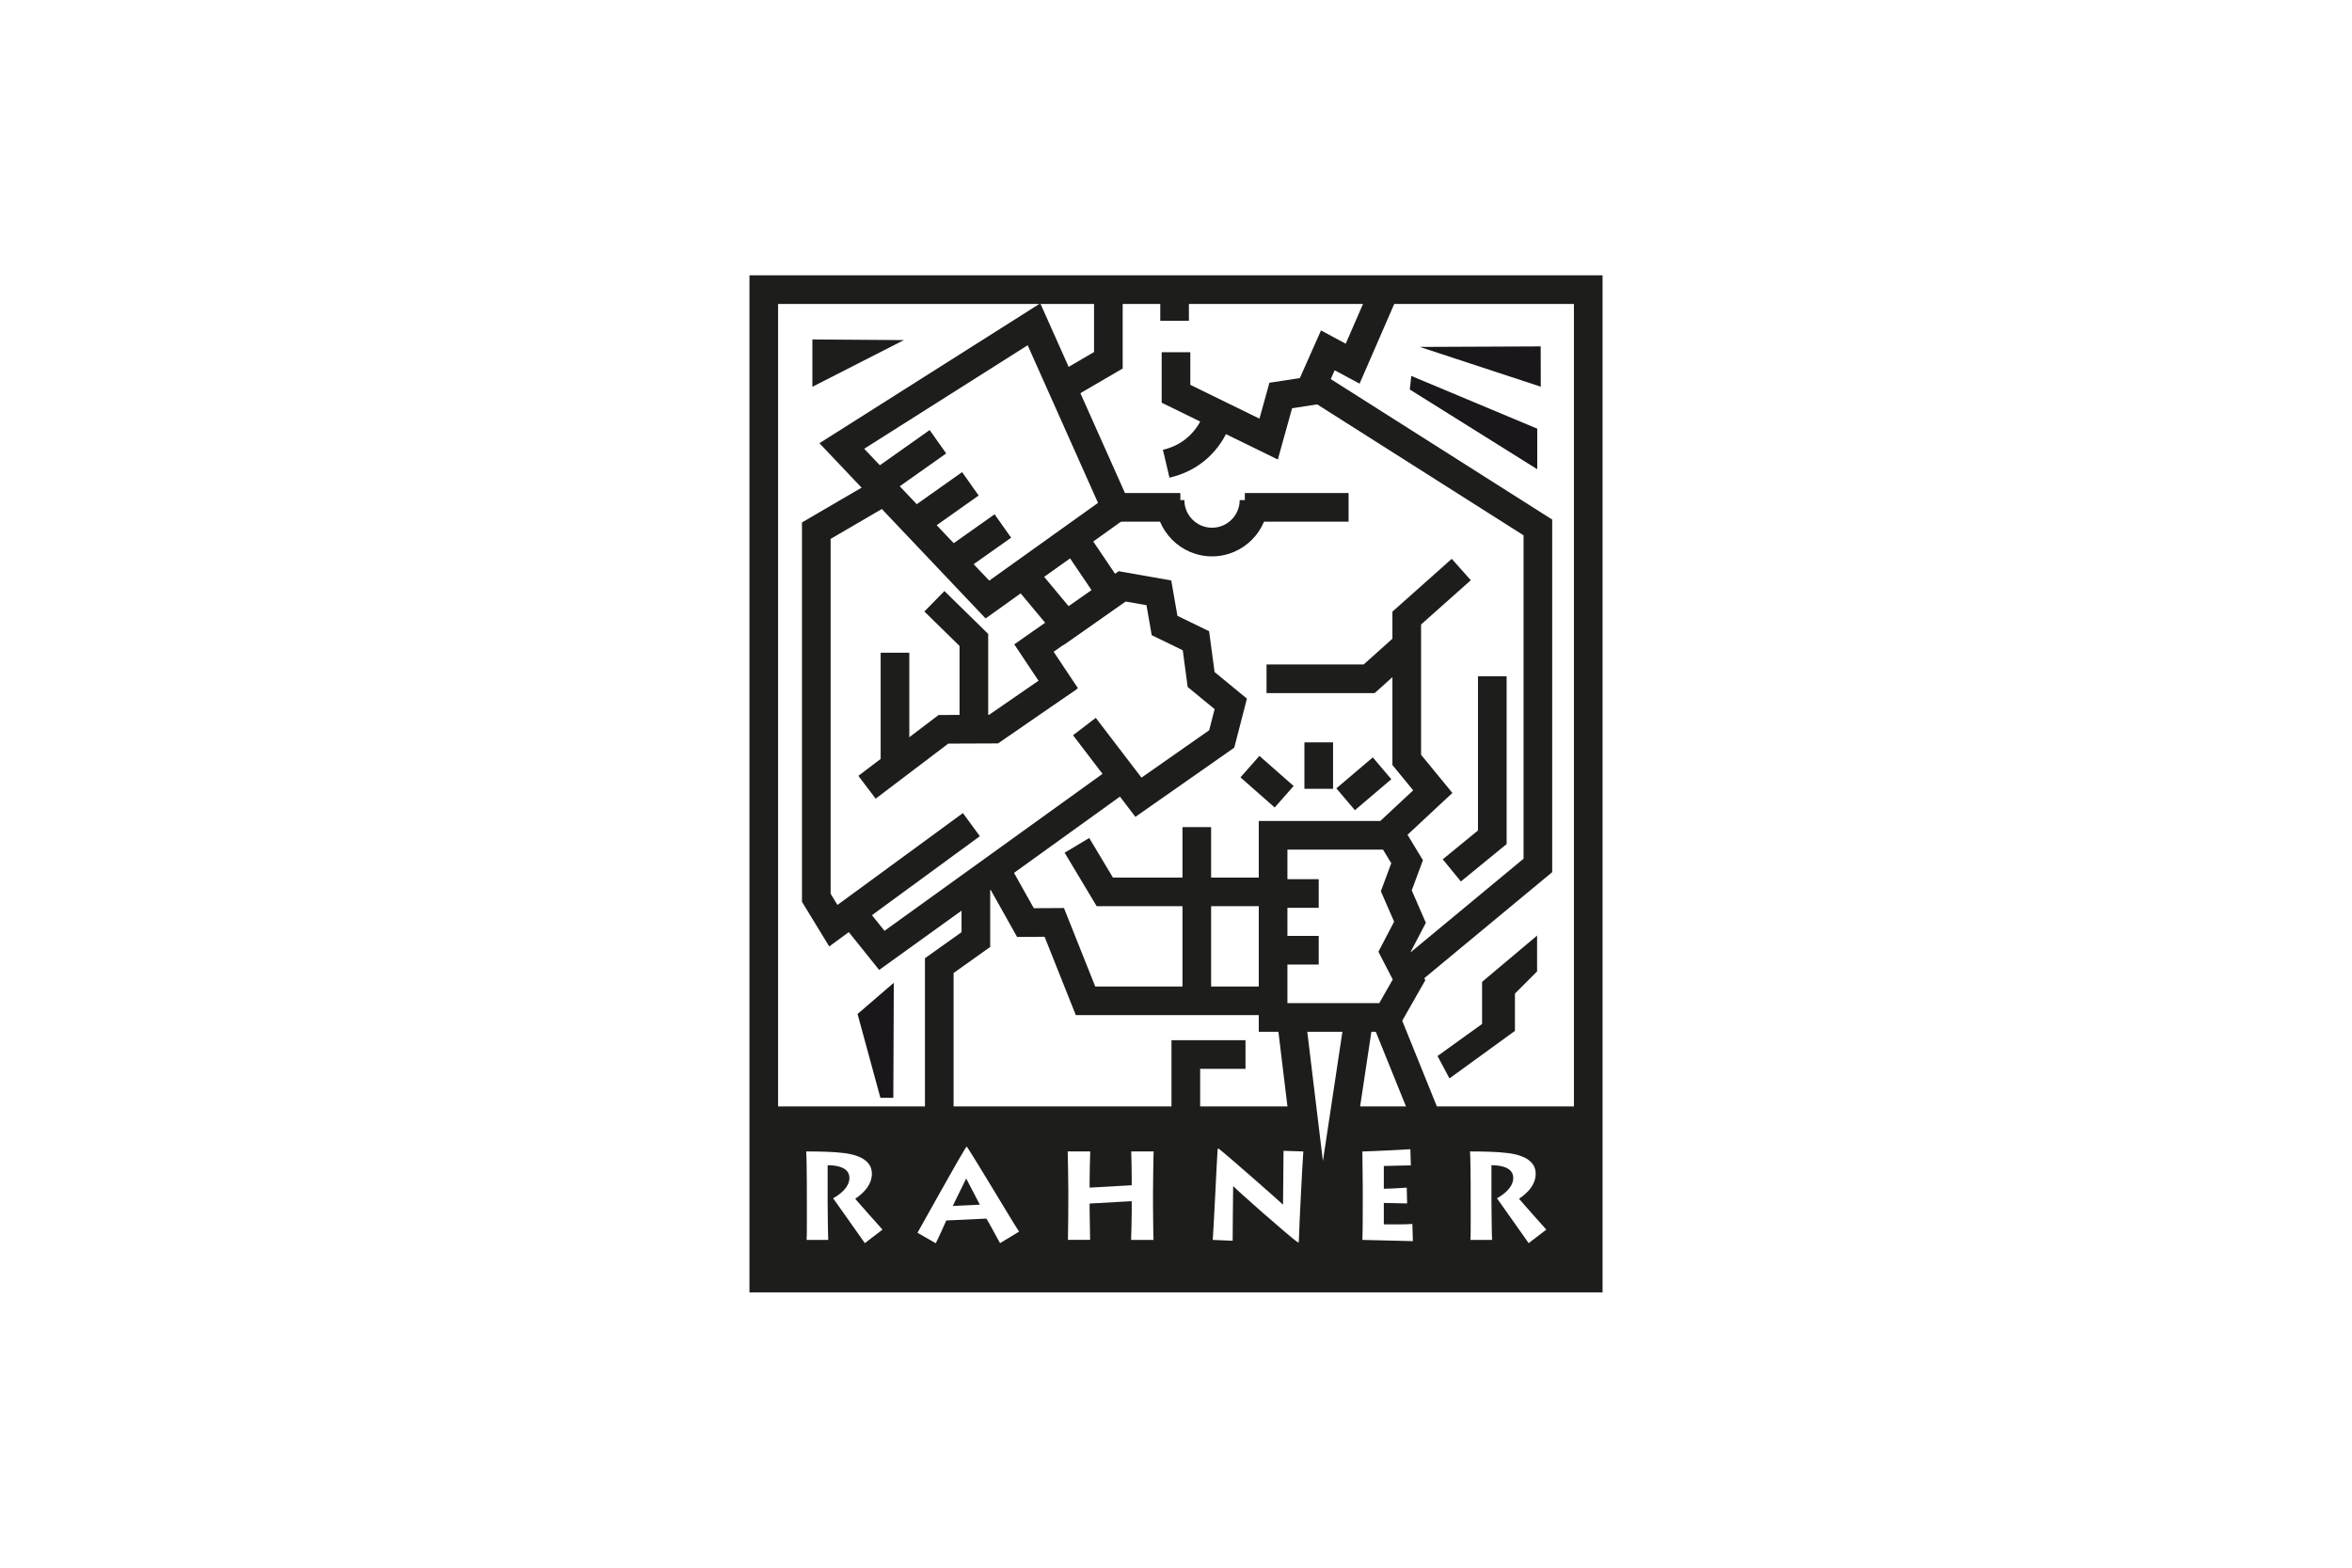
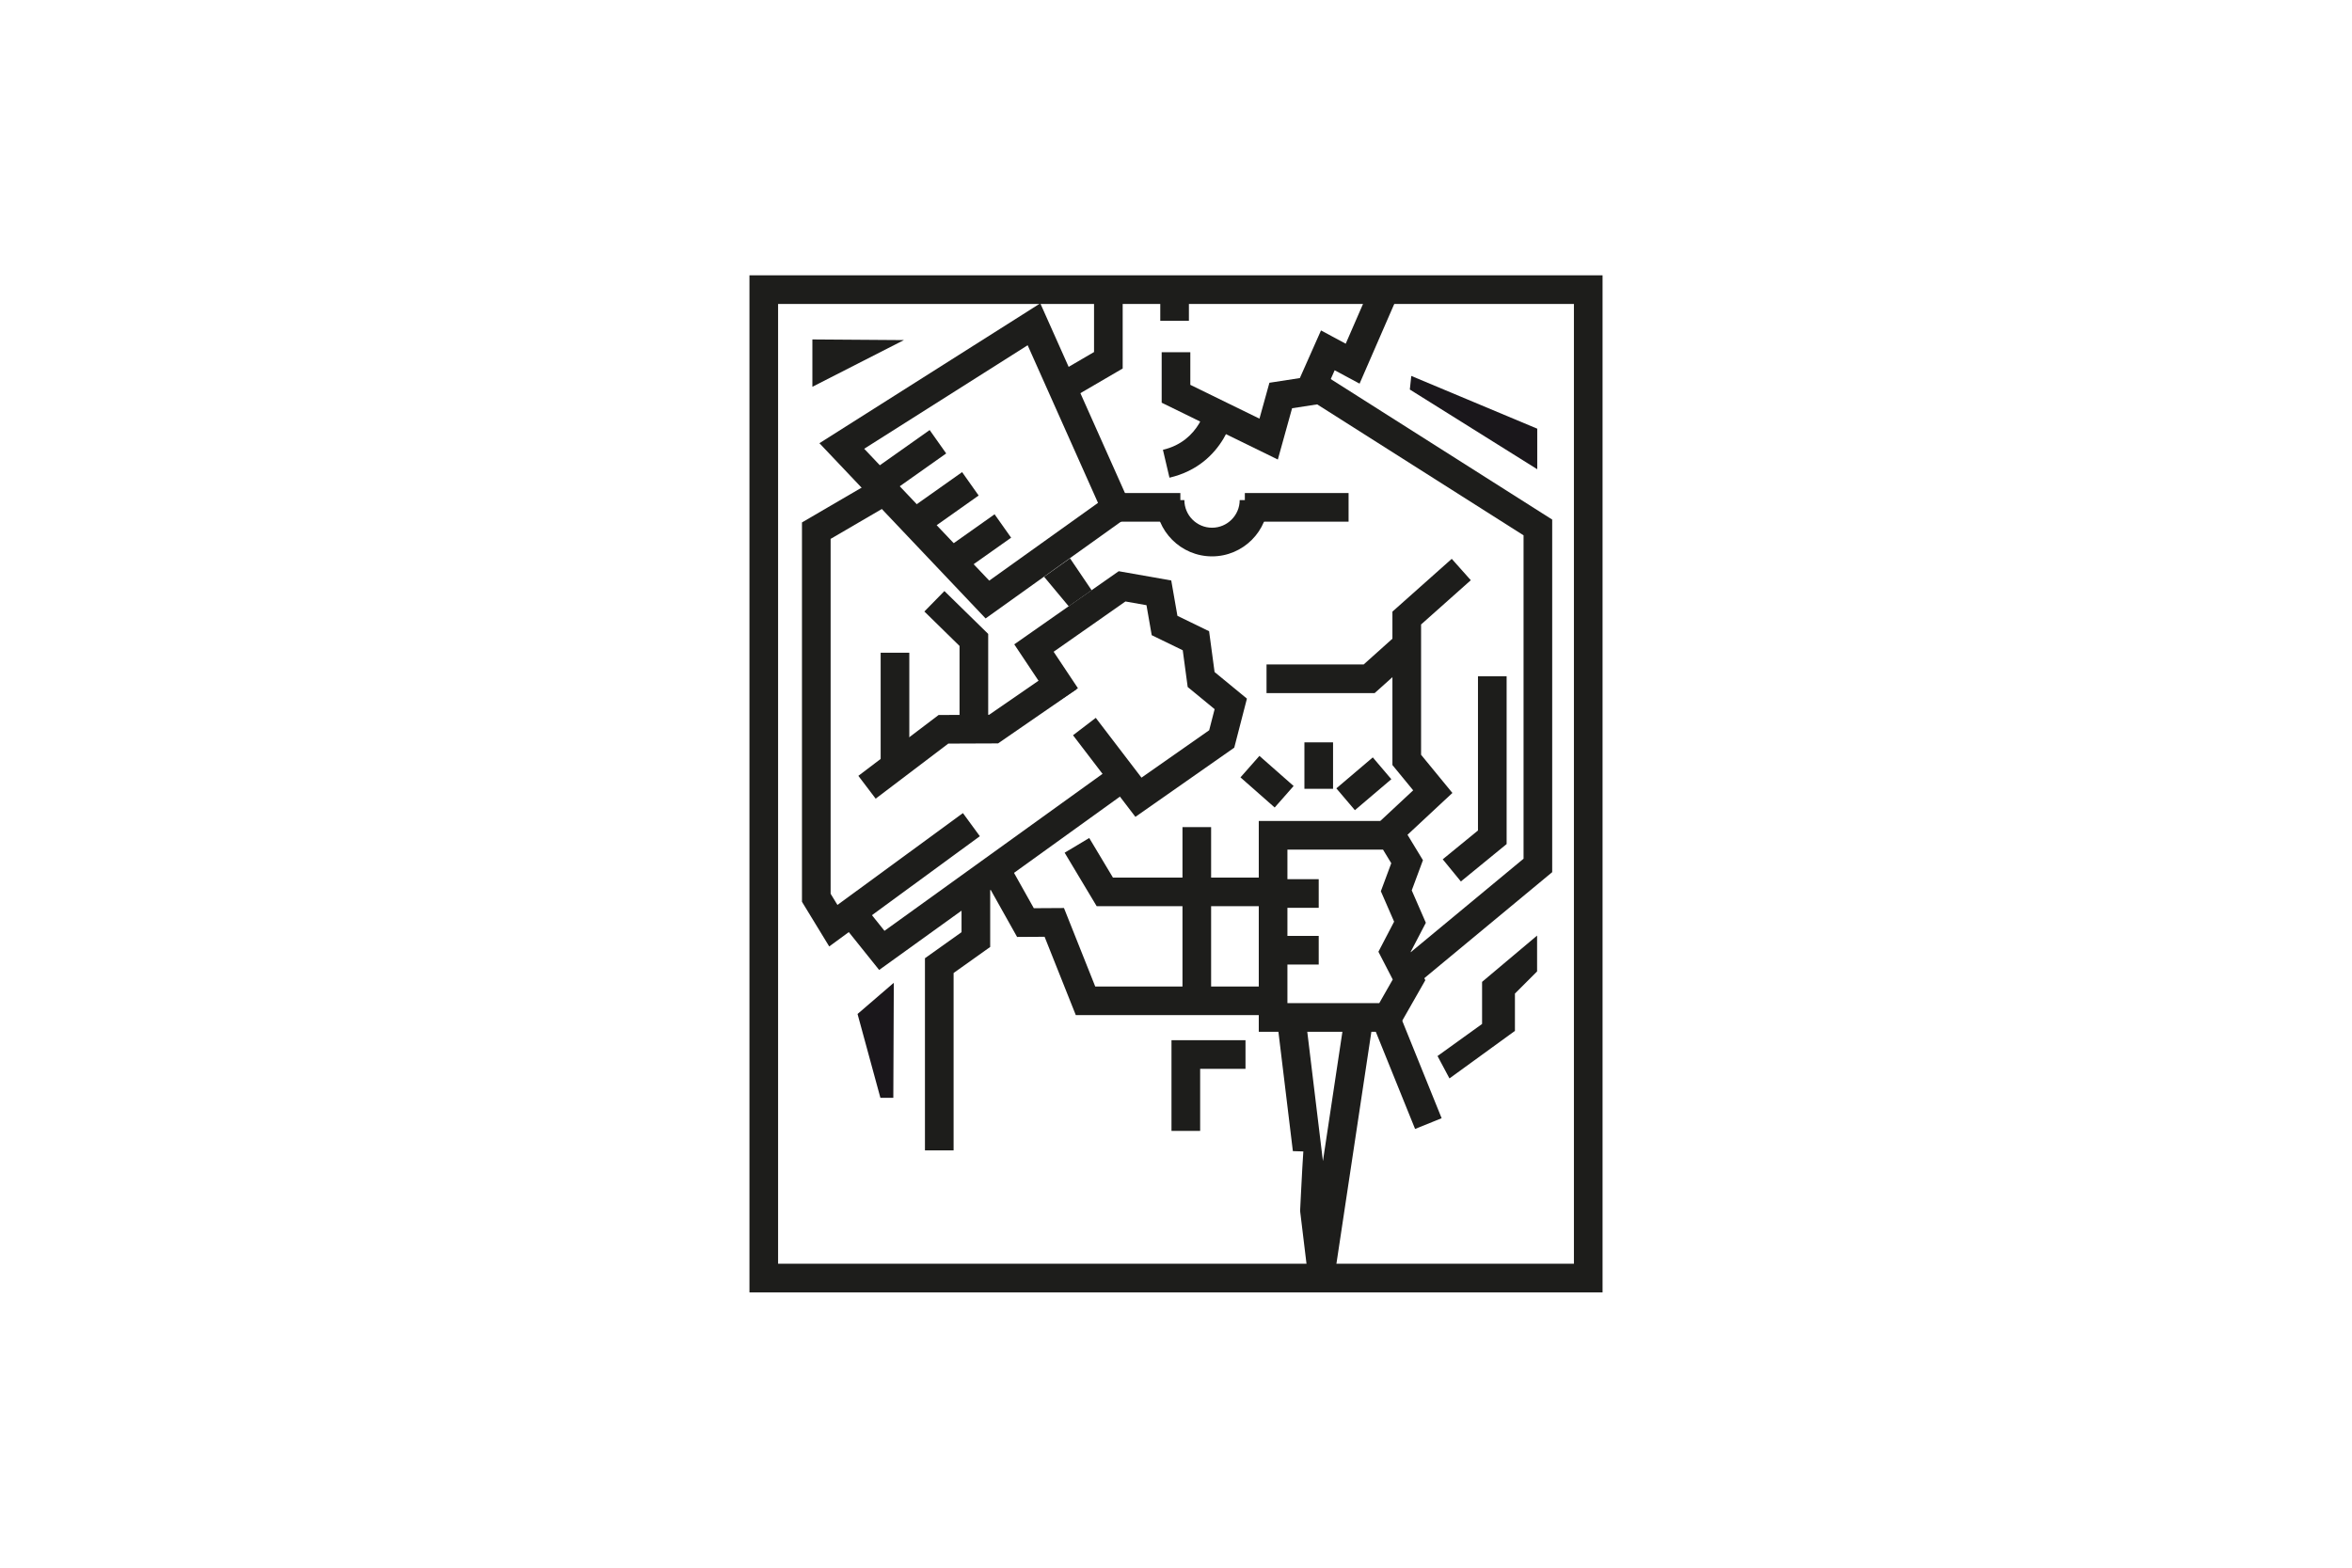
<svg xmlns="http://www.w3.org/2000/svg" id="Ebene_1" data-name="Ebene 1" viewBox="0 0 1920 1280">
  <defs>
    <style> .cls-1, .cls-2, .cls-3 { fill-rule: evenodd; } .cls-1, .cls-4 { fill: #1d1d1b; } .cls-2, .cls-5 { fill: #fff; } .cls-3 { fill: #1a171b; } </style>
  </defs>
  <rect class="cls-5" x="0" width="1920" height="1280" />
  <g>
    <path class="cls-4" d="M1308.21,1055.21h-696.41V224.79h696.41v830.42ZM635.18,1031.82h649.65V248.18h-649.65v783.65Z" />
    <polygon class="cls-4" points="1154.08 805.81 1139.15 787.8 1243.72 701.12 1243.72 437.09 1065.02 323.68 1077.55 303.94 1267.1 424.23 1267.1 712.11 1154.08 805.81" />
    <polygon class="cls-4" points="676.91 772.76 654.67 736.3 654.67 426.56 893.09 287.44 893.09 239.93 916.48 239.93 916.48 300.87 678.06 439.99 678.06 729.74 683.63 738.87 786.06 663.88 799.87 682.75 676.91 772.76" />
    <polygon class="cls-4" points="1134.4 695.17 1118.45 678.06 1153.62 645.29 1136.67 624.64 1136.67 499.39 1185.1 456.28 1200.65 473.74 1160.06 509.88 1160.06 616.27 1185.63 647.43 1134.4 695.17" />
    <polygon class="cls-4" points="1192.55 719.71 1177.74 701.61 1206.51 678.08 1206.51 552.19 1229.9 552.19 1229.9 689.16 1192.55 719.71" />
    <rect class="cls-4" x="718.91" y="532.94" width="23.38" height="94.08" />
    <polygon class="cls-4" points="806.69 604.39 783.3 604.39 783.3 527.42 754.59 499.28 770.95 482.58 806.69 517.59 806.69 604.39" />
-     <rect class="cls-4" x="625.12" y="903.4" width="671.4" height="140.11" />
    <polygon class="cls-4" points="1064.64 828.84 878.21 828.84 852.73 764.87 830.28 765.01 800.88 712.58 821.28 701.14 843.93 741.54 868.55 741.39 894.07 805.46 1064.64 805.46 1064.64 828.84" />
    <rect class="cls-4" x="965.29" y="675.33" width="23.38" height="147.92" />
    <polygon class="cls-4" points="1122.16 565.91 1033.9 565.91 1033.9 542.52 1113.21 542.52 1140.4 518.14 1156.02 535.55 1122.16 565.91" />
    <polygon class="cls-4" points="1039.25 739.91 895.26 739.91 869.09 696.23 889.16 684.21 908.52 716.53 1039.25 716.53 1039.25 739.91" />
    <polygon class="cls-4" points="778.45 939.28 755.06 939.28 755.06 782.38 784.93 761.12 784.93 723.32 808.32 723.32 808.32 773.18 778.45 794.44 778.45 939.28" />
    <g>
-       <polygon class="cls-2" points="1052.07 815.03 1078.68 1034.89 1111.8 815.03 1052.07 815.03" />
      <path class="cls-4" d="M1090.24,1036.63l-23.17-.34-28.2-232.96h86.51l-35.15,233.3ZM1065.26,826.72l14.68,121.3,18.27-121.3h-32.95Z" />
    </g>
    <g>
      <polygon class="cls-2" points="876.49 439.41 907.24 484.89 870.36 510.82 835.24 468.69 876.49 439.41" />
-       <path class="cls-4" d="M868.28,526.58l-50.11-60.1,61.31-43.53,43.88,64.9-55.08,38.73ZM852.31,470.91l20.13,24.15,18.68-13.13-17.62-26.06-21.19,15.05Z" />
+       <path class="cls-4" d="M868.28,526.58ZM852.31,470.91l20.13,24.15,18.68-13.13-17.62-26.06-21.19,15.05Z" />
    </g>
    <g>
-       <path class="cls-2" d="M676.12,1012.35c-.21-1.53-.51-27.41-.51-31.3v-29.66c14.42.1,17.8,5.52,17.8,10.33,0,8.08-8.49,14.01-13.3,16.67,2.96,4.4,24.04,33.76,25.88,36.62l14.42-11.05c-2.66-2.97-19.43-21.68-22.29-25.16,8.08-5.52,13.61-12.07,13.61-20.55,0-9.21-7.98-14.94-22.71-16.78-8.59-1.12-20.55-1.33-30.89-1.33.3,1.94.51,23.73.51,26.8v8.39c0,2.15.2,34.57-.21,37.03h17.7Z" />
      <path class="cls-2" d="M763.89,1015.11c2.24-4.29,7.67-16.57,8.59-18.61l32.73-1.53c1.13,1.53,8.59,15.44,11.15,20.05l15.55-9.41c-5.33-7.87-31.51-52.26-42.45-69.14h-.71c-6.86,10.84-35.7,62.9-39.78,70.07l14.93,8.59ZM777.79,984.63c1.95-3.98,8.91-18.41,10.95-22.39,1.53,3.17,9,17.08,11.14,21.37l-22.09,1.02Z" />
      <path class="cls-2" d="M889.89,1012.35c-.1-2.35-.41-20.25-.41-24.85v-4.81l34.37-1.94v8.9c0,1.94-.3,19.23-.51,22.7h18.31c-.2-1.94-.41-27.51-.41-28.84v-10.23c0-2.46.31-30.69.51-33.15h-18.31c.2,2.25.41,20.05.41,21.79v5.83l-34.37,1.94v-5.63c0-1.84.31-22.09.51-23.93h-18.41c.2,2.46.51,28.34.51,30.07v11.05c0,2.65-.1,26.59-.31,31.09h18.11Z" />
      <path class="cls-2" d="M1006.25,1013.07c-.1-3.37.41-41.01.41-44.49h.2c1.33,1.84,44.39,39.99,52.58,45.82l.82-.31c.3-9.21.92-24.65,1.74-39.38.72-14.73,1.53-28.64,1.94-34.57l-16.16-.51c-.1,3.98-.41,39.78-.41,43.98-3.27-3.17-42.96-38.15-52.57-45.82l-.82.31c-.41,6.14-1.22,22.91-2.04,38.97-.82,16.06-1.63,31.51-1.94,35.29l16.26.71Z" />
      <path class="cls-2" d="M1152.97,999.36c-6.24.51-20.77.31-23.32.31v-17.49c2.14,0,16.57.41,19.02.41l-.31-12.88c-4.7.41-16.78.92-18.71.92v-18.61c1.73,0,18.61-.51,22.08-.51l-.41-13.19c-3.48.3-34.77,1.84-39.17,1.84.1,2.56.3,27.21.3,28.84v13.71c0,2.35,0,24.24-.3,29.66,3.99,0,38.45,1.02,41.22,1.02l-.41-14.02Z" />
      <path class="cls-2" d="M1218.02,1012.35c-.2-1.53-.51-27.41-.51-31.3v-29.66c14.42.1,17.8,5.52,17.8,10.33,0,8.08-8.49,14.01-13.3,16.67,2.97,4.4,24.04,33.76,25.88,36.62l14.42-11.05c-2.66-2.97-19.43-21.68-22.29-25.16,8.07-5.52,13.6-12.07,13.6-20.55,0-9.21-7.98-14.94-22.7-16.78-8.58-1.12-20.56-1.33-30.9-1.33.3,1.94.51,23.73.51,26.8v8.39c0,2.15.22,34.57-.2,37.03h17.7Z" />
    </g>
    <polygon class="cls-4" points="717.68 791.96 690.22 757.71 708.46 743.08 722.03 760.01 904.07 628.92 917.74 647.9 717.68 791.96" />
    <g>
      <rect class="cls-4" x="1016.2" y="402.56" width="84.68" height="23.38" />
      <path class="cls-4" d="M989.42,454.27c-25.34,0-45.96-20.62-45.96-45.97h23.38c0,12.45,10.13,22.58,22.58,22.58s22.57-10.13,22.57-22.58h23.38c0,25.35-20.62,45.97-45.96,45.97Z" />
      <rect class="cls-4" x="851.19" y="402.56" width="112.37" height="23.38" />
    </g>
    <g>
      <polygon class="cls-2" points="687.19 364.14 806.06 489.52 910.9 414.56 844.06 264.78 687.19 364.14" />
      <path class="cls-4" d="M804.58,504.95l-135.66-143.08,180.3-114.2,76.24,170.84-120.89,86.44ZM705.46,366.41l102.08,107.67,88.79-63.49-57.43-128.7-133.44,84.52Z" />
    </g>
    <polygon class="cls-4" points="1043.13 375.2 948.31 328.8 948.31 287.59 971.69 287.59 971.69 314.21 1028.13 341.82 1036.26 312.52 1061.1 308.69 1078.37 269.8 1098.55 280.63 1121.05 228.89 1142.5 238.21 1109.86 313.24 1089.52 302.32 1077.29 329.85 1054.76 333.33 1043.13 375.2" />
    <rect class="cls-4" x="1022.64" y="619.68" width="23.39" height="37.21" transform="translate(-128.29 992.61) rotate(-48.63)" />
    <rect class="cls-4" x="1064.83" y="606.13" width="23.38" height="37.92" />
    <rect class="cls-4" x="1093.81" y="628.23" width="39.04" height="23.38" transform="translate(-149.41 873.32) rotate(-40.36)" />
    <rect class="cls-4" x="947.16" y="246.15" width="23.38" height="15.79" />
    <polygon class="cls-4" points="926.86 666.96 875.93 600.32 894.51 586.12 931.82 634.94 987.08 596.25 991.53 579.01 969.54 560.93 965.51 530.93 940.18 518.62 935.9 494.13 918.72 491.1 860.11 532.14 879.95 561.92 860.49 574.89 827.97 526.1 913.24 466.39 956.12 473.95 961.16 502.82 987.02 515.39 991.49 548.71 1017.9 570.42 1007.56 610.45 926.86 666.96" />
    <path class="cls-4" d="M954.67,390.03l-5.34-22.77c30.62-7.18,35.66-36.49,35.86-37.74l23.12,3.48c-.28,1.88-7.3,46.16-53.64,57.03Z" />
    <polygon class="cls-4" points="979.71 923.37 956.32 923.37 956.32 849.31 1016.73 849.31 1016.73 872.69 979.71 872.69 979.71 923.37" />
    <g>
      <polygon class="cls-2" points="1132.72 830.75 1039.27 830.75 1039.27 682.02 1135.57 682.02 1148.65 703.59 1139.83 727.34 1151 752.98 1138.41 777.13 1150.23 800.03 1132.72 830.75" />
      <path class="cls-4" d="M1139.52,842.44h-111.95v-172.11h114.58l19.44,32.02-9.15,24.64,11.52,26.44-12.37,23.72,11.95,23.16-24.01,42.13ZM1050.96,819.05h74.97l11-19.3-11.69-22.66,12.81-24.57-10.82-24.84,8.5-22.88-6.74-11.1h-78.03v125.34Z" />
    </g>
    <rect class="cls-4" x="1049.84" y="717.84" width="26.66" height="23.38" />
    <rect class="cls-4" x="1049.84" y="764.16" width="26.66" height="23.38" />
    <g>
      <rect class="cls-4" x="718.42" y="363.97" width="52" height="23.38" transform="translate(-80.29 498.69) rotate(-35.26)" />
      <rect class="cls-4" x="744.92" y="398.41" width="52" height="23.39" transform="translate(-95.3 520.37) rotate(-35.27)" />
      <rect class="cls-4" x="771.42" y="432.85" width="52.01" height="23.39" transform="translate(-110.32 541.99) rotate(-35.27)" />
    </g>
    <rect class="cls-4" x="1136.7" y="827.04" width="23.38" height="93.89" transform="translate(-243.82 493.96) rotate(-22.01)" />
    <polygon class="cls-4" points="714.83 652.1 700.7 633.47 766.2 583.79 807.42 583.63 865.54 543.55 878.81 562.8 814.74 606.98 774.11 607.14 714.83 652.1" />
    <polygon class="cls-1" points="663.17 277.15 663.17 315.81 737.89 277.68 663.17 277.15" />
-     <polygon class="cls-3" points="1159.01 283.26 1257.77 315.73 1257.71 282.83 1159.01 283.26" />
    <polygon class="cls-3" points="1152.07 306.94 1150.88 318.05 1254.89 383.13 1254.89 350.01 1152.07 306.94" />
    <polygon class="cls-3" points="718.7 896.37 729.24 896.37 729.64 802.43 700.04 827.91 718.7 896.37" />
    <polygon class="cls-1" points="1254.77 763.89 1254.77 793.15 1236.68 811.24 1236.68 841.71 1183.24 880.52 1173.49 862.24 1209.86 836.05 1209.86 801.68 1254.77 763.89" />
  </g>
</svg>